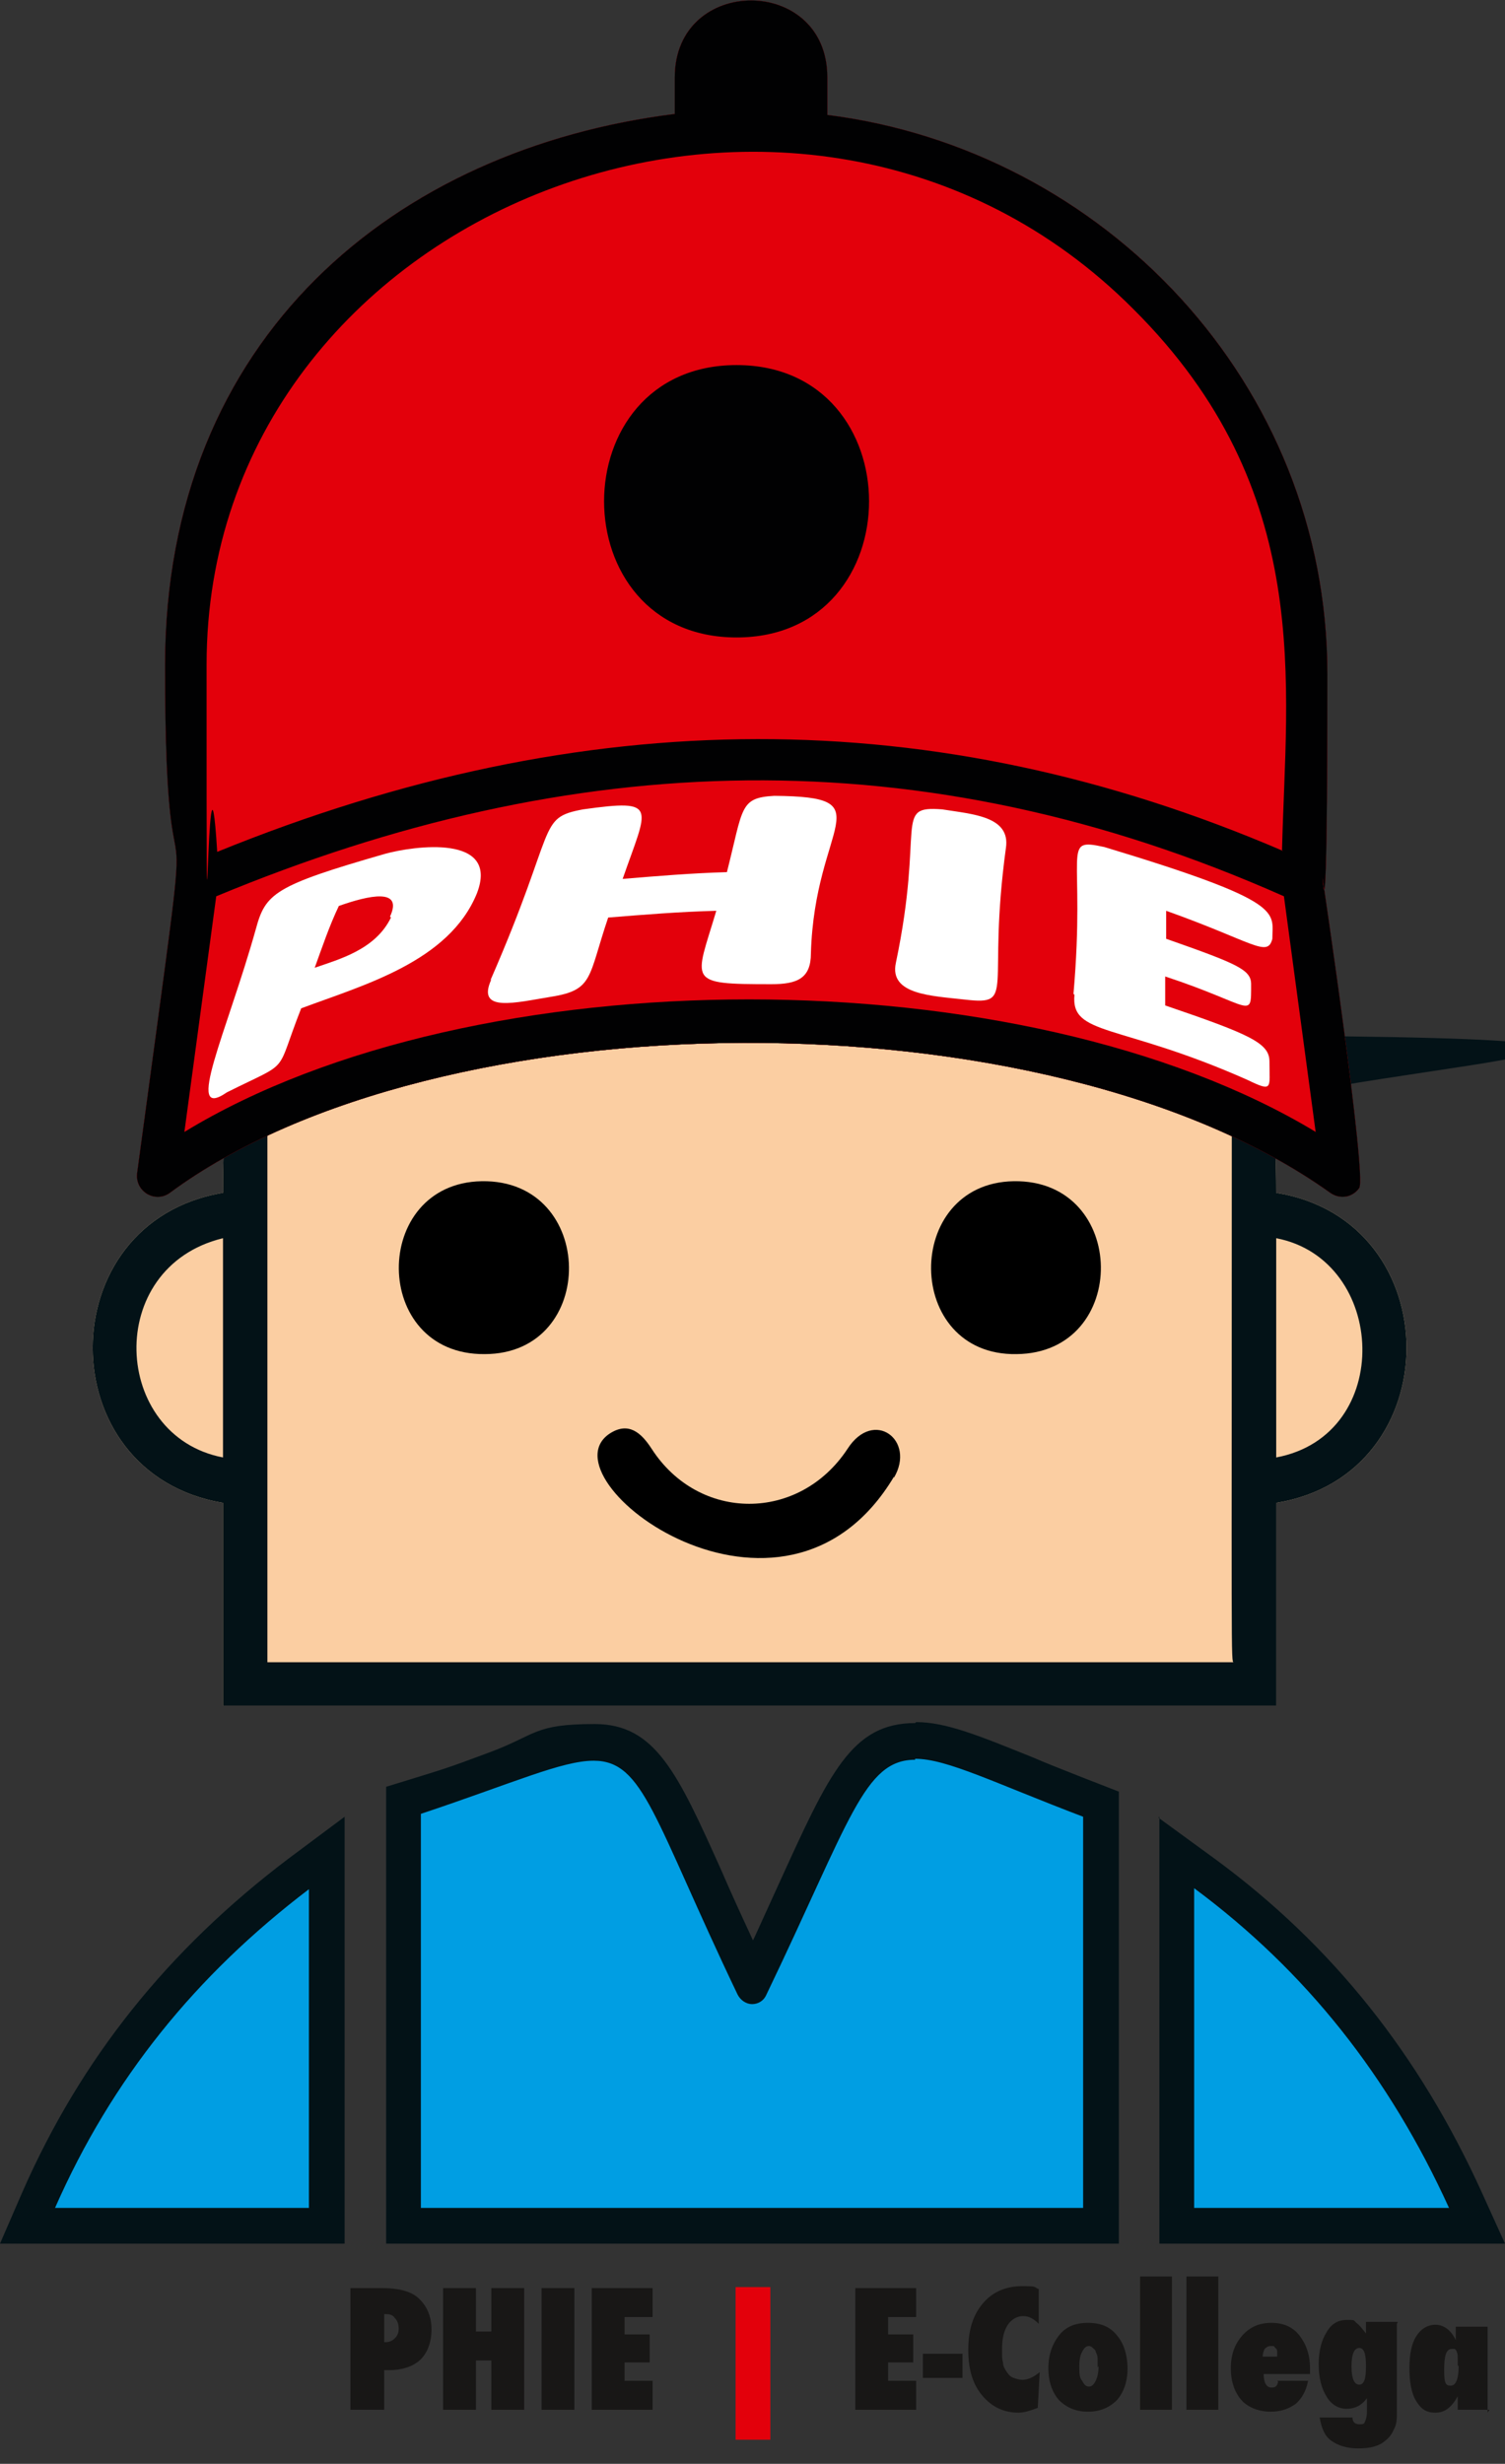
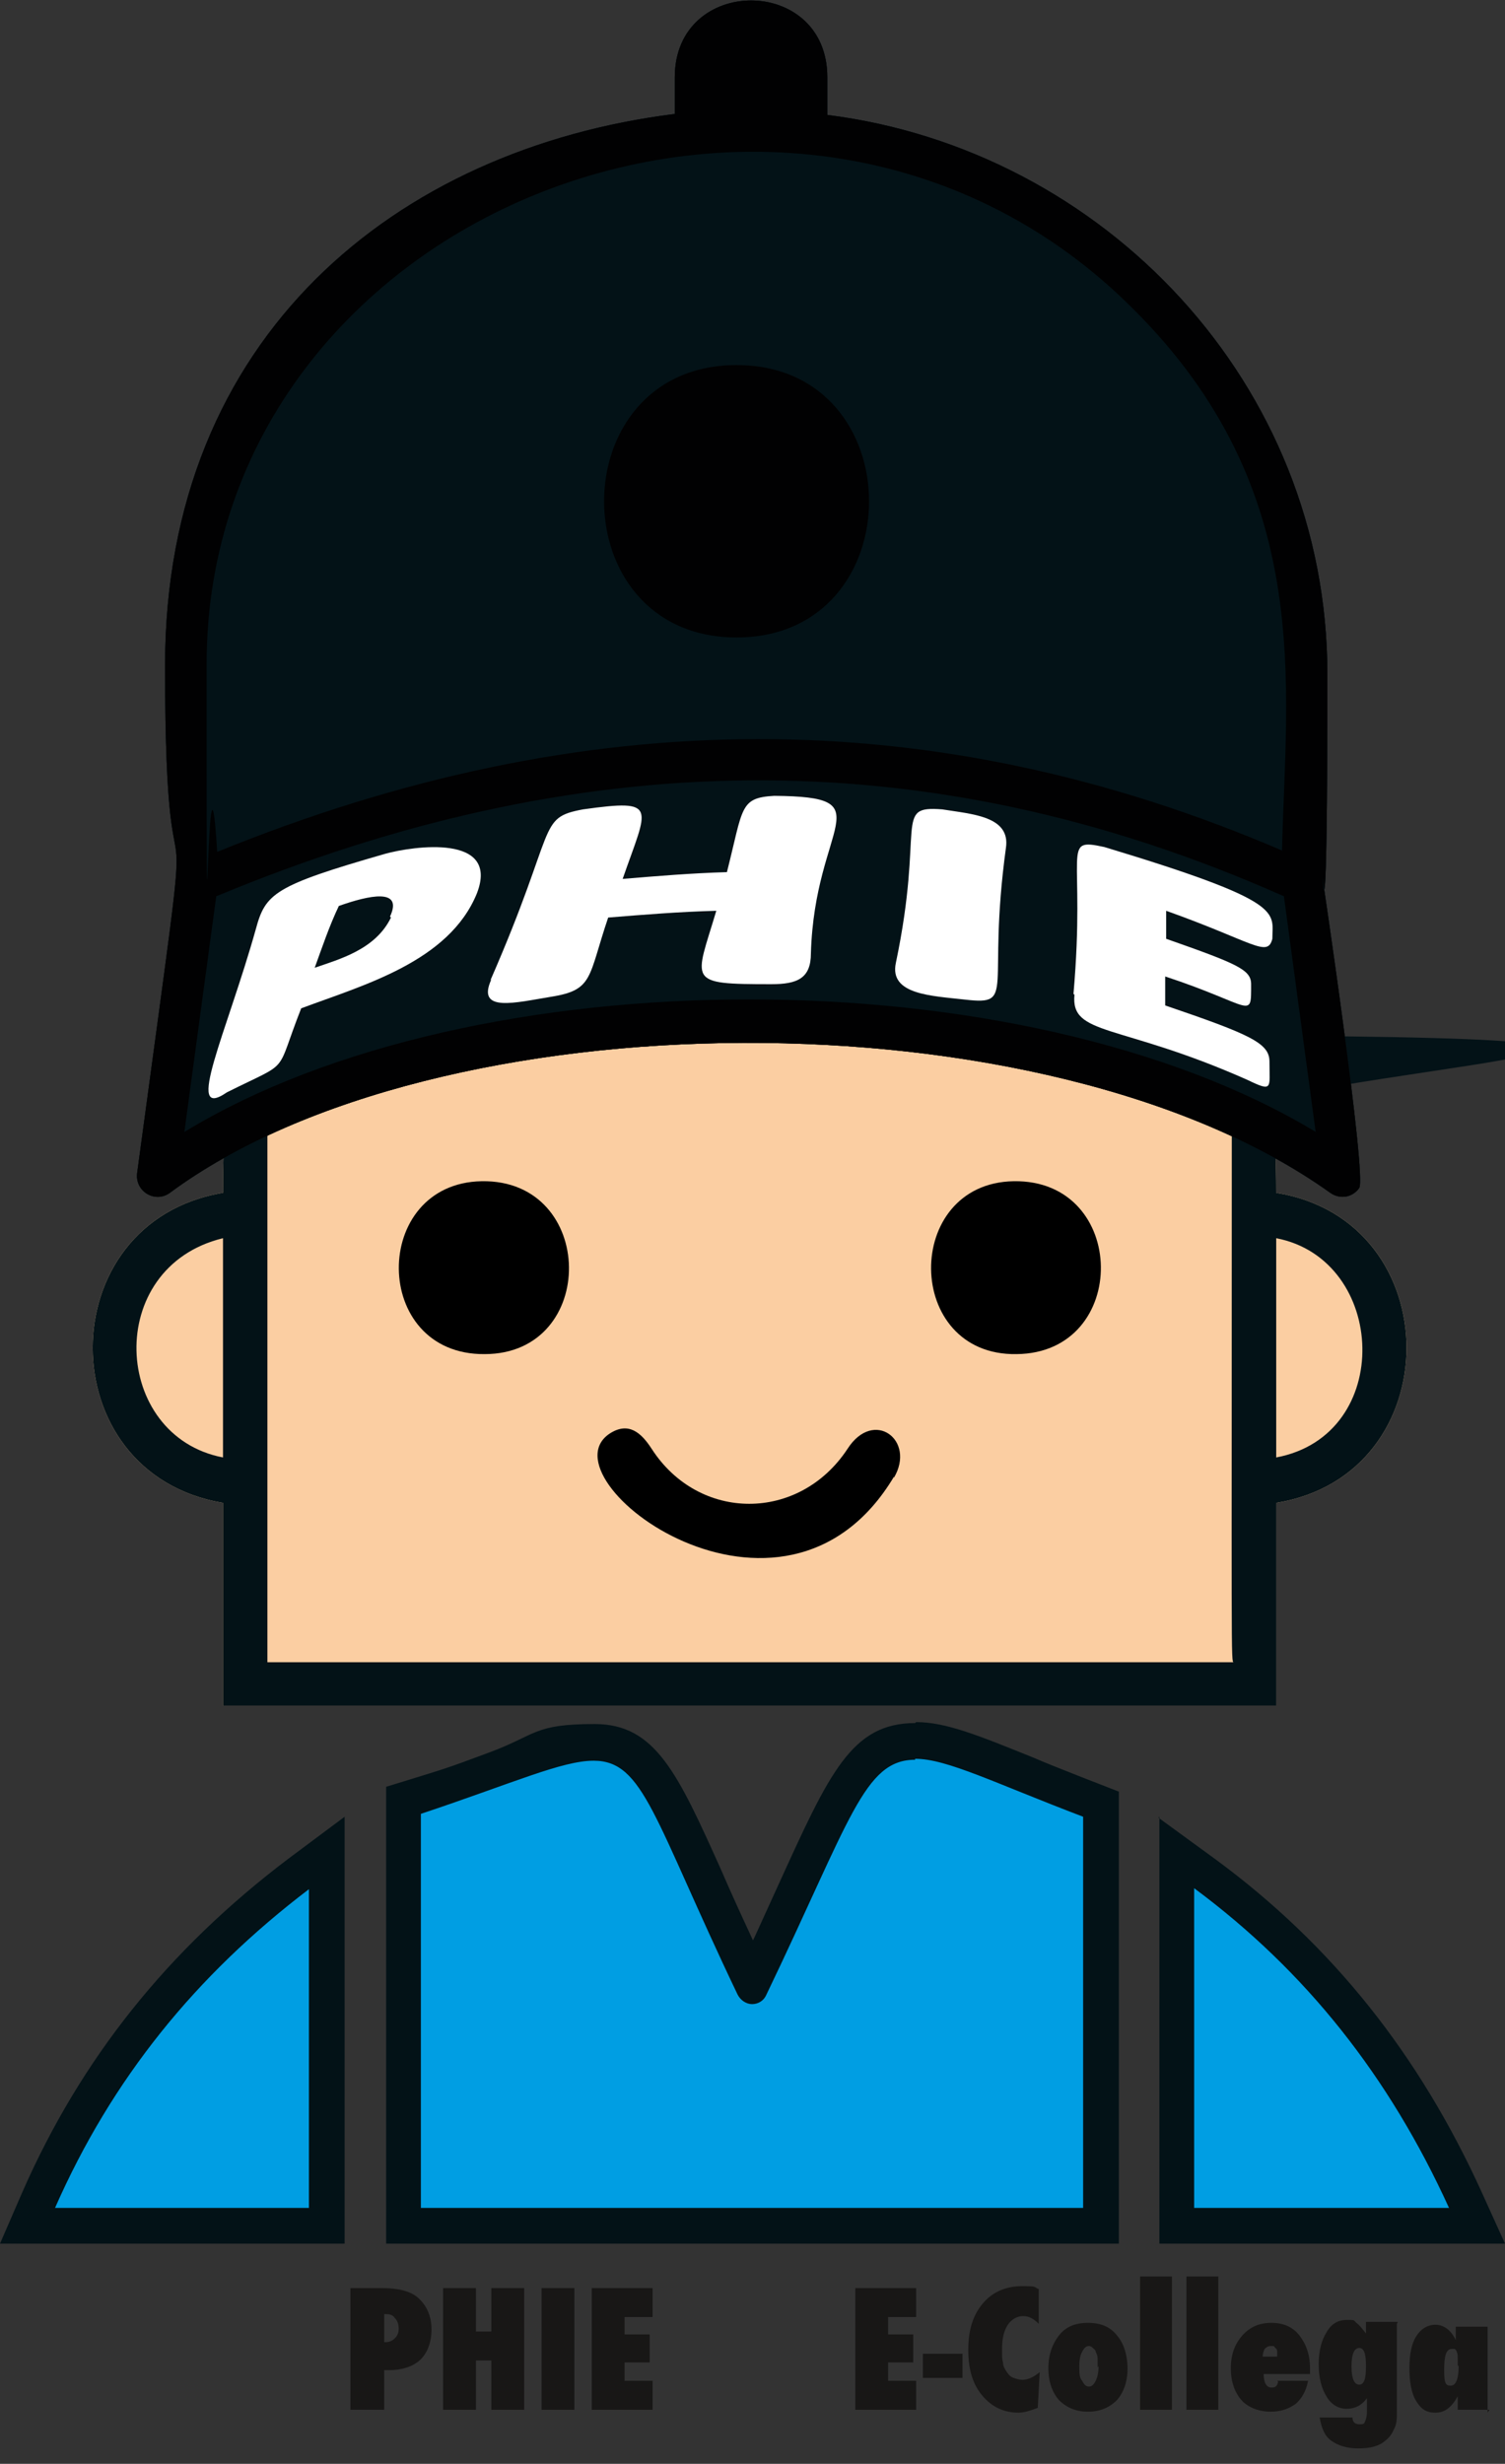
<svg xmlns="http://www.w3.org/2000/svg" id="a" data-name="Layer 1" viewBox="0 0 155.9 255.1">
  <rect x="0" y="0" width="155.9" height="255.1" fill="#333333" stroke="none" />
  <g>
    <g>
      <g>
        <path d="M41.8,230.4v-44l1.3-.4c3.2-1.1,5.9-2,8.2-2.8,4.7-1.7,7.7-2.8,10.2-2.8,5.1,0,6.9,4.1,11.4,14,1.3,2.9,3,6.6,5,10.9,1.7-3.6,3.1-6.7,4.4-9.5,5-11,7.1-15.5,12.5-15.5s6.1,1.3,11.5,3.5c1.9.8,7.7,3,7.7,3v43.6H41.8Z" fill="#009ee3" stroke-width="0" />
        <path d="M94.8,182.1c3.3,0,8.2,2.5,17.4,6v40.5H43.6v-40.8c9.6-3.2,14.6-5.5,17.9-5.5,5.2,0,6.2,6,14.9,24.2.3.6.9,1,1.5,1s1.2-.3,1.5-1c8.7-18.1,10.1-24.3,15.4-24.3ZM94.8,178.4c-6.6,0-8.9,5.2-14.1,16.6s-1.7,3.8-2.7,5.9c-1.3-2.8-2.4-5.2-3.3-7.3-4.5-10-6.8-15.1-13.1-15.1s-6,1.1-10.8,2.9-5,1.8-8.2,2.8l-2.6.8v47.3h75.9v-46.8s-7-2.7-8.8-3.5c-5.7-2.3-9.1-3.7-12.2-3.7Z" fill="#031217" stroke-width="0" />
      </g>
      <g>
        <path d="M121.9,230.4v-38.6l2.9,2.2c11.8,8.7,20.6,19.8,27,33.8l1.2,2.7h-31.1Z" fill="#009ee3" stroke-width="0" />
        <path d="M123.7,195.5c11.6,8.6,20.2,19.5,26.4,33.1h-26.4v-33.1ZM120.1,188.1v44.2h35.8l-2.4-5.3c-6.5-14.3-15.5-25.6-27.6-34.5l-5.9-4.3Z" fill="#031217" stroke-width="0" />
      </g>
      <g>
        <path d="M2.8,230.4l1.2-2.6c5.9-13.5,14.7-24.6,26.9-33.7l2.9-2.2v38.6H2.8Z" fill="#009ee3" stroke-width="0" />
        <path d="M32,195.6v33H5.7c5.9-13.4,14.6-24.1,26.3-33ZM35.7,188.1l-5.9,4.4c-12.4,9.4-21.4,20.6-27.5,34.5l-2.3,5.3h35.7v-44.2Z" fill="#031217" stroke-width="0" />
      </g>
    </g>
    <g>
      <path d="M132.2,123.5c0-26.1-7-21-52.1-21v-11.6c-6.1,0-4.6-1.9-4.6,11.6-46.5,0-52.4-4.6-52.4,21-18,3-18,29.1,0,32.1v21h109.1v-21c18-2.9,18-29.2,0-32.1Z" fill="#fbcea2" stroke-width="0" />
      <path d="M132.2,123.5c0-26.1-7-21-52.1-21v-11.6c-6.1,0-4.6-1.9-4.6,11.6-46.5,0-52.4-4.6-52.4,21-18,3-18,29.1,0,32.1v21h109.1v-21c18-2.9,18-29.2,0-32.1ZM23.1,150.9c-11.5-2.2-12.4-19.7,0-22.7v22.7ZM127.8,172.1H27.7v-56.4c0-11.6,5.1-8.5,91.4-8.5s8.5,3.9,8.5,8.6c0,56.3-.1,56.3.2,56.3ZM132.2,150.9v-22.7c11.5,2.2,12.3,20.4,0,22.7Z" fill="#031217" stroke-width="0" />
      <path d="M77.7,75.1c9.3,0,9.1,13.8.2,13.8s-8.9-13.8-.2-13.8ZM77.7,70.5c-15.1,0-15.1,23.2,0,23.2s15.1-23.2,0-23.2Z" fill="#009ee3" stroke-width="0" />
    </g>
    <g>
      <g>
        <path d="M85.7,8v3.9c28.6,3.6,51.8,27.8,51.8,57.9s-.5,21.1-.5,21.1c0,0,4.6,30.9,3.8,32.1-.7,1-2,1.2-3,.5-29.4-21-92.6-20.4-120.2,0-1.5,1.1-3.6-.1-3.4-2,7-51.8,2.9-18.5,2.9-52.6S41.1,15.4,69.9,11.8v-3.8c0-10.6,15.8-10.6,15.8,0Z" fill="#031217" stroke-width="0" />
        <path d="M136.3,117.3l-3.3-24.5c-37.6-16.7-73.8-15.3-110.6,0l-3.3,24.4c30-18.3,86.9-18.3,117.2,0ZM76.3,37.8c18.3,0,18.3,28.2,0,28.2s-18.3-28.2,0-28.2ZM85.7,8v3.9c28.6,3.6,51.8,27.8,51.8,57.9s-.5,21.1-.5,21.1c0,0,4.6,30.9,3.8,32.1-.7,1-2,1.2-3,.5-29.4-21-92.6-20.4-120.2,0-1.5,1.1-3.6-.1-3.4-2,7-51.8,2.9-18.5,2.9-52.6S41.1,15.4,69.9,11.8v-3.8c0-10.6,15.8-10.6,15.8,0ZM132.8,88.1c.4-17.2,3.5-37.3-15.4-56.1C83.1-2.4,21.4,21.4,21.4,68.8s0,1.6,1.1,19.4c38.1-15.5,74.3-15.6,110.4-.1Z" fill="#031217" stroke-width="0" />
        <g>
          <g>
            <path d="M26.5,96.2c1-3.7,1.9-4.5,13.4-7.8,2.9-.8,11.9-2.1,9.5,4.1-2.9,7.1-11.8,9.5-18.2,11.9-2.8,7.1-.9,5.3-7.7,8.7-4.5,3.1,0-6.2,3-16.9ZM40.4,94.9c1.4-3-2.2-2.2-5.3-1.1-1,2.1-1.7,4.2-2.5,6.4,2.6-.9,6.3-1.9,7.9-5.2Z" fill="#031217" stroke-width="0" />
            <path d="M44.9,88.6c1.9,0,3.2.4,3.7,1.1s.3,1.3-.1,2.3c-2.4,5.9-9.3,8.4-15.4,10.5s-2.7,1-2.7,1l-.2.4c-.5,1.4-.9,2.4-1.2,3.2q-.9,2.5-3.7,3.9c-.6.3-2.3,1.1-2.3,1.1h0c-.1.1-.3.2-.4.3.1-1.3,1.1-4.3,2.1-7.1s1.9-5.7,2.8-8.9,1-3.8,12.7-7.1,3-.7,4.8-.7ZM30.9,101.8s2.6-.9,2.8-1c2.5-.9,6-2.1,7.5-5.5s.7-1.6.1-2.6-1.1-.9-2.1-.9-2.5.3-4.6,1h-.4c0,.1-.2.5-.2.5-.9,2-1.7,4.1-2.4,6.2l-.8,2.3ZM44.9,87.6c-1.9,0-3.9.4-5,.7-11.5,3.3-12.4,4.2-13.4,7.8-2.5,9.3-6.3,17.5-4.3,17.5s.7-.2,1.3-.6c6.8-3.4,4.8-1.6,7.7-8.7,6.4-2.4,15.3-4.8,18.2-11.9s-1.3-4.8-4.4-4.8ZM32.5,100.1c.8-2.1,1.6-4.3,2.5-6.4,1.5-.5,3.1-1,4.3-1s1.8.5,1.1,2.1c-1.6,3.4-5.3,4.3-7.9,5.2Z" fill="#031217" stroke-width="0" />
          </g>
          <g>
            <path d="M50.8,101.5c7-16,4.8-16.8,9.6-17.7,7.9-1.1,6.7-.3,4.1,7.2,3.6-.3,7.2-.6,10.8-.7,1.7-6.7,1.3-7.7,4.9-7.9,11.5.1,4.2,2.8,3.8,16.3,0,2.6-1.4,3.2-4.1,3.2-8.9,0-7.9-.2-5.7-7.6-3.8.1-7.5.4-11.2.7-2.1,6.2-1.5,7.5-5.9,8.2-3.7.6-7.8,1.7-6.2-1.8Z" fill="#031217" stroke-width="0" />
            <path d="M80.2,83.4c1.2,0,4.8,0,5.3.8s-.1,1.8-.6,3.4c-.7,2.4-1.8,6-2,11s-.5,2.2-3.1,2.2-1,0-1.4,0c-1.4,0-4.4,0-4.7-.5s.3-2.1.8-3.8,1-3.3,1-3.3h-1.4c-3.8.2-7.6.4-11.3.8h-.6c0,0-.2.7-.2.7-.4,1.1-.7,2.1-.9,3-1.1,3.7-1.2,4.1-4.2,4.6s-.8.1-1.2.2c-1.3.2-2.5.4-3.4.4s-.9-.1-.9-.1h0s0-.3.2-.9c2.5-5.8,3.9-9.6,4.8-12.1,1.6-4.4,1.6-4.5,4.1-5,1.4-.2,2.9-.4,3.9-.4s1,.1,1,.1h0c.2.4-.5,2.2-1.1,3.8s-1.3,3.8-1.3,3.8h1.5c3.6-.5,7.2-.7,10.7-.8h.7s.6-2.6.8-3.4c1-4.3,1.1-4.4,3.3-4.5ZM80.2,82.4c-3.6.2-3.2,1.2-4.9,7.9-3.6,0-7.2.3-10.8.7,2-5.8,3.2-7.6,0-7.6s-2.3.2-4,.4c-4.8,1-2.6,1.7-9.6,17.7s0,2.5,1.6,2.5,3-.4,4.7-.6c4.4-.7,3.8-2,5.9-8.2,3.7-.4,7.5-.6,11.2-.7-2.1,6.9-3.1,7.6,4.3,7.6s.9,0,1.4,0c2.7,0,4-.6,4.1-3.2.4-13.5,7.7-16.2-3.8-16.3Z" fill="#031217" stroke-width="0" />
          </g>
          <g>
            <path d="M92.8,99.7c3-14.3-.3-16.3,4.8-15.9,3.1.5,7.1.7,6.6,4-2,14.7,1.1,16.3-4.2,15.7-3.5-.4-7.9-.5-7.2-3.8Z" fill="#031217" stroke-width="0" />
-             <path d="M96.6,84.8c.2,0,.6,0,.9,0,.3,0,.6,0,1,.1,3.7.5,5,1,4.8,2.8-.7,5.5-.8,9.2-.8,11.6s0,3.3-.9,3.3-.8,0-1.4-.1-.7,0-1.1-.1c-2-.2-4.5-.5-5.1-1.4s-.3-.4-.1-1.1c1.2-5.7,1.4-9.5,1.5-12s.2-3.2,1.3-3.2ZM96.6,83.8c-3.6,0-1.1,2.8-3.8,15.9s3.7,3.4,7.2,3.8,1.1.1,1.5.1c3.1,0,.9-2.7,2.7-15.8s-3.5-3.5-6.6-4c-.4,0-.7,0-1,0Z" fill="#031217" stroke-width="0" />
          </g>
          <g>
            <path d="M111.2,102.9c1.3-14.9-1.4-16.2,3.2-15.2,18.9,5.7,17.4,6.7,17.4,9.5-.5,2-2,.3-11-2.9v2.9c7.4,2.6,8.8,3.2,8.8,4.7,0,3.8.2,2.2-8.9-.8,0,1.1,0,2.1,0,3,8.8,3,10.8,3.9,10.8,5.8,0,2.8.4,3.2-2.3,1.9-13.3-5.9-18.3-4.5-17.9-8.8Z" fill="#031217" stroke-width="0" />
            <path d="M112.8,88.4c.3,0,.9.1,1.4.2,8.2,2.5,12.9,4.1,15.1,5.4s1.6,1.4,1.6,2.5,0,.3,0,.4c-.5,0-1.6-.5-3-1.1s-3.8-1.5-6.8-2.6l-1.3-.5v5c-.1,0,.6.2.6.2,6.1,2.1,8.2,2.9,8.2,3.7v.2c0,.3,0,.6,0,.9-.4-.1-.9-.4-1.5-.6-1.3-.5-3.3-1.4-6.1-2.3l-1.3-.4v1.3c0,1.1,0,2.1,0,3.1v.7s.7.2.7.2c7.8,2.7,10.1,3.6,10.1,4.9s0,1.3,0,1.4c-.3-.1-.8-.3-1-.4-5.3-2.3-9.2-3.5-12.1-4.4-4.6-1.4-5.4-1.7-5.2-3.4.5-5.6.4-9.2.4-11.6s0-2.6,0-2.9c0,0,0,0,.1,0ZM112.8,87.4c-2.2,0-.4,2.9-1.5,15.5s4.6,3,17.9,8.8,1.6.7,1.9.7c.6,0,.5-.8.4-2.6s-2-2.8-10.8-5.8c0-.9,0-1.9,0-3,5.3,1.8,7.5,3.1,8.4,3.1s.6-.6.6-2.2-1.3-2.1-8.8-4.7v-2.9c6.4,2.2,9.1,3.8,10.2,3.8s.7-.3.9-.8c0-2.8,1.5-3.8-17.4-9.5-.7-.2-1.3-.3-1.7-.3Z" fill="#031217" stroke-width="0" />
          </g>
        </g>
      </g>
      <g>
-         <path d="M85.7,8v3.9c28.6,3.6,51.8,27.8,51.8,57.9s-.5,21.1-.5,21.1c0,0,4.6,30.9,3.8,32.1-.7,1-2,1.2-3,.5-29.4-21-92.6-20.4-120.2,0-1.5,1.1-3.6-.1-3.4-2,7-51.8,2.9-18.5,2.9-52.6S41.1,15.4,69.9,11.8v-3.8c0-10.6,15.8-10.6,15.8,0Z" fill="#e3000b" fill-rule="evenodd" stroke-width="0" />
        <path d="M136.3,117.3l-3.3-24.5c-37.6-16.7-73.8-15.3-110.6,0l-3.3,24.4c30-18.3,86.9-18.3,117.2,0ZM76.3,37.8c18.3,0,18.3,28.2,0,28.2s-18.3-28.2,0-28.2ZM85.7,8v3.9c28.6,3.6,51.8,27.8,51.8,57.9s-.5,21.1-.5,21.1c0,0,4.6,30.9,3.8,32.1-.7,1-2,1.2-3,.5-29.4-21-92.6-20.4-120.2,0-1.5,1.1-3.6-.1-3.4-2,7-51.8,2.9-18.5,2.9-52.6S41.1,15.4,69.9,11.8v-3.8c0-10.6,15.8-10.6,15.8,0ZM132.8,88.1c.4-17.2,3.5-37.3-15.4-56.1C83.1-2.4,21.4,21.4,21.4,68.8s0,1.6,1.1,19.4c38.1-15.5,74.3-15.6,110.4-.1Z" fill="#010102" fill-rule="evenodd" stroke-width="0" />
        <g>
          <path d="M26.5,96.2c1-3.7,1.9-4.5,13.4-7.8,2.9-.8,11.9-2.1,9.5,4.1-2.9,7.1-11.8,9.5-18.2,11.9-2.8,7.1-.9,5.3-7.7,8.7-4.5,3.1,0-6.2,3-16.9ZM40.4,94.9c1.4-3-2.2-2.2-5.3-1.1-1,2.1-1.7,4.2-2.5,6.4,2.6-.9,6.3-1.9,7.9-5.2Z" fill="#fff" stroke-width="0" />
          <path d="M50.8,101.5c7-16,4.8-16.8,9.6-17.7,7.9-1.1,6.7-.3,4.1,7.2,3.6-.3,7.2-.6,10.8-.7,1.7-6.7,1.3-7.7,4.9-7.9,11.5.1,4.2,2.8,3.8,16.3,0,2.6-1.4,3.2-4.1,3.2-8.9,0-7.9-.2-5.7-7.6-3.8.1-7.5.4-11.2.7-2.1,6.2-1.5,7.5-5.9,8.2-3.7.6-7.8,1.7-6.2-1.8Z" fill="#fff" stroke-width="0" />
          <path d="M92.8,99.7c3-14.3-.3-16.3,4.8-15.9,3.1.5,7.1.7,6.6,4-2,14.7,1.1,16.3-4.2,15.7-3.5-.4-7.9-.5-7.2-3.8Z" fill="#fff" stroke-width="0" />
          <path d="M111.2,102.9c1.3-14.9-1.4-16.2,3.2-15.2,18.9,5.7,17.4,6.7,17.4,9.5-.5,2-2,.3-11-2.9v2.9c7.4,2.6,8.8,3.2,8.8,4.7,0,3.8.2,2.2-8.9-.8,0,1.1,0,2.1,0,3,8.8,3,10.8,3.9,10.8,5.8,0,2.8.4,3.2-2.3,1.9-13.3-5.9-18.3-4.5-17.9-8.8Z" fill="#fff" stroke-width="0" />
        </g>
      </g>
    </g>
    <g>
      <path d="M105.3,140.2c11.8-.1,11.6-18.1-.3-17.9-11.5.2-11.4,18.1.3,17.9Z" fill="#000" stroke-width="0" />
      <path d="M50.2,140.2c11.8,0,11.6-18.1-.3-17.9-11.5.2-11.5,18,.3,17.9Z" fill="#000" stroke-width="0" />
      <path d="M92.6,153c2.3-3.9-2.1-7.2-4.8-3-5,7.6-15.4,7.6-20.3,0-1.1-1.7-2.4-2.8-4.3-1.6-7.3,4.7,17.9,23.7,29.4,4.5Z" fill="#000" stroke-width="0" />
    </g>
  </g>
  <g>
    <path d="M39.7,249.5h-3.4v-12.6h3.3c1.6,0,2.9.3,3.7,1,.9.8,1.4,1.9,1.4,3.3s-.5,2.7-1.5,3.4c-.7.5-1.7.8-2.9.8h-.5v4.1ZM39.7,242.5h.2c.4,0,.7-.1,1-.4s.4-.6.4-1-.1-.8-.4-1.1c-.2-.3-.5-.4-.9-.4h-.2v2.9Z" fill="#181716" stroke-width="0" />
    <path d="M54.3,249.5h-3.4v-5.1h-1.6v5.1h-3.4v-12.6h3.4v4.5h1.6v-4.5h3.4v12.6Z" fill="#181716" stroke-width="0" />
    <path d="M59.5,249.5h-3.4v-12.6h3.4v12.6Z" fill="#181716" stroke-width="0" />
    <path d="M61.3,249.5v-12.6h6.3v3h-2.9v1.8h2.6v2.9h-2.6v1.9h2.9v3h-6.3Z" fill="#181716" stroke-width="0" />
-     <path d="M76.2,236.8h3.6v15.8h-3.6v-15.8Z" fill="#e3000b" stroke-width="0" />
    <path d="M88.6,249.5v-12.6h6.3v3h-2.9v1.8h2.6v2.9h-2.6v1.9h2.9v3h-6.3Z" fill="#181716" stroke-width="0" />
    <path d="M99.7,246.2h-4.1v-2.5h4.1v2.5Z" fill="#181716" stroke-width="0" />
    <path d="M107.7,245.6l-.2,3.7c-.8.3-1.4.5-2,.5-1.4,0-2.6-.5-3.6-1.6-1.1-1.2-1.6-2.8-1.6-4.9s.5-3.6,1.5-4.8c1-1.2,2.4-1.8,4.1-1.8s1.1.1,1.7.3v3.6c-.5-.5-1-.8-1.6-.8s-1.2.3-1.6.9c-.4.6-.6,1.4-.6,2.5s0,1,.1,1.4c0,.4.2.7.4,1,.2.3.4.5.7.6s.6.2.9.2c.6,0,1.2-.3,1.8-.8Z" fill="#181716" stroke-width="0" />
    <path d="M116.8,245.2c0,1.4-.4,2.5-1.1,3.3-.8.8-1.8,1.2-3,1.2s-2.2-.4-3-1.2c-.7-.8-1.1-1.9-1.1-3.3s.4-2.5,1.1-3.4c.7-.9,1.7-1.3,3-1.3s2.3.4,3,1.3c.7.8,1.1,2,1.1,3.5ZM113.7,245.1c0-.3,0-.6,0-.9,0-.3-.1-.5-.2-.7,0-.2-.2-.3-.3-.4-.1-.1-.2-.2-.4-.2-.3,0-.5.2-.7.6-.2.3-.3.9-.3,1.5s0,1.2.3,1.5c.2.4.4.6.7.6s.5-.2.7-.6c.2-.4.3-.9.3-1.5Z" fill="#181716" stroke-width="0" />
    <path d="M121.4,249.5h-3.3v-13.8h3.3v13.8Z" fill="#181716" stroke-width="0" />
    <path d="M126.2,249.5h-3.3v-13.8h3.3v13.8Z" fill="#181716" stroke-width="0" />
    <path d="M132.3,246.5h3.2c-.2,1.1-.7,1.9-1.3,2.4-.7.5-1.5.8-2.6.8s-2.3-.4-3-1.2c-.7-.8-1.1-1.9-1.1-3.3s.4-2.5,1.2-3.4c.8-.9,1.8-1.3,3-1.3s2.2.4,2.9,1.3c.7.9,1.1,2,1.1,3.4v.6h-4.8c0,.9.3,1.4.8,1.4s.6-.2.7-.6ZM132.3,244c0-.2,0-.3,0-.5,0-.1,0-.3-.2-.4,0,0-.1-.2-.2-.2,0,0-.2,0-.3,0-.2,0-.4.1-.6.3-.1.2-.2.5-.2.8h1.5Z" fill="#181716" stroke-width="0" />
    <path d="M144.7,240.6v9.1c0,.7,0,1.3-.3,1.8-.2.5-.5.9-.9,1.2-.7.6-1.6.8-2.8.8s-2.1-.3-2.8-.8-1-1.3-1.2-2.4h3.4c0,.5.3.7.7.7s.5,0,.6-.3c.1-.2.2-.5.2-1v-1.4c-.6.8-1.3,1.1-2.1,1.1s-1.6-.4-2.1-1.3c-.5-.8-.8-1.9-.8-3.3s.3-2.5.8-3.3c.5-.9,1.2-1.3,2.1-1.3s.7,0,1,.3c.3.2.6.6,1,1.1v-1.2c0,0,3.3,0,3.3,0ZM141.5,245c0-1.3-.2-1.9-.7-1.9s-.8.6-.8,1.9.3,1.9.8,1.9.7-.6.7-1.9Z" fill="#181716" stroke-width="0" />
    <path d="M154.3,249.5h-3.3c0-.3,0-.6,0-.8,0-.3,0-.5,0-.6-.6,1.1-1.3,1.7-2.3,1.7s-1.5-.4-2-1.2c-.5-.8-.7-2-.7-3.4s.2-2.5.7-3.3c.5-.8,1.2-1.2,2-1.2s1.6.5,2.1,1.6c0-.1,0-.2,0-.3,0,0,0-.2,0-.2v-.5s0-.4,0-.4h3.3v8.9ZM151,244.9c0-.3,0-.6,0-.8,0-.2,0-.4-.1-.6,0-.1-.1-.2-.2-.3,0,0-.2,0-.3,0-.6,0-.8.7-.8,2.2s.2,1.6.7,1.6.8-.7.8-2Z" fill="#181716" stroke-width="0" />
  </g>
</svg>